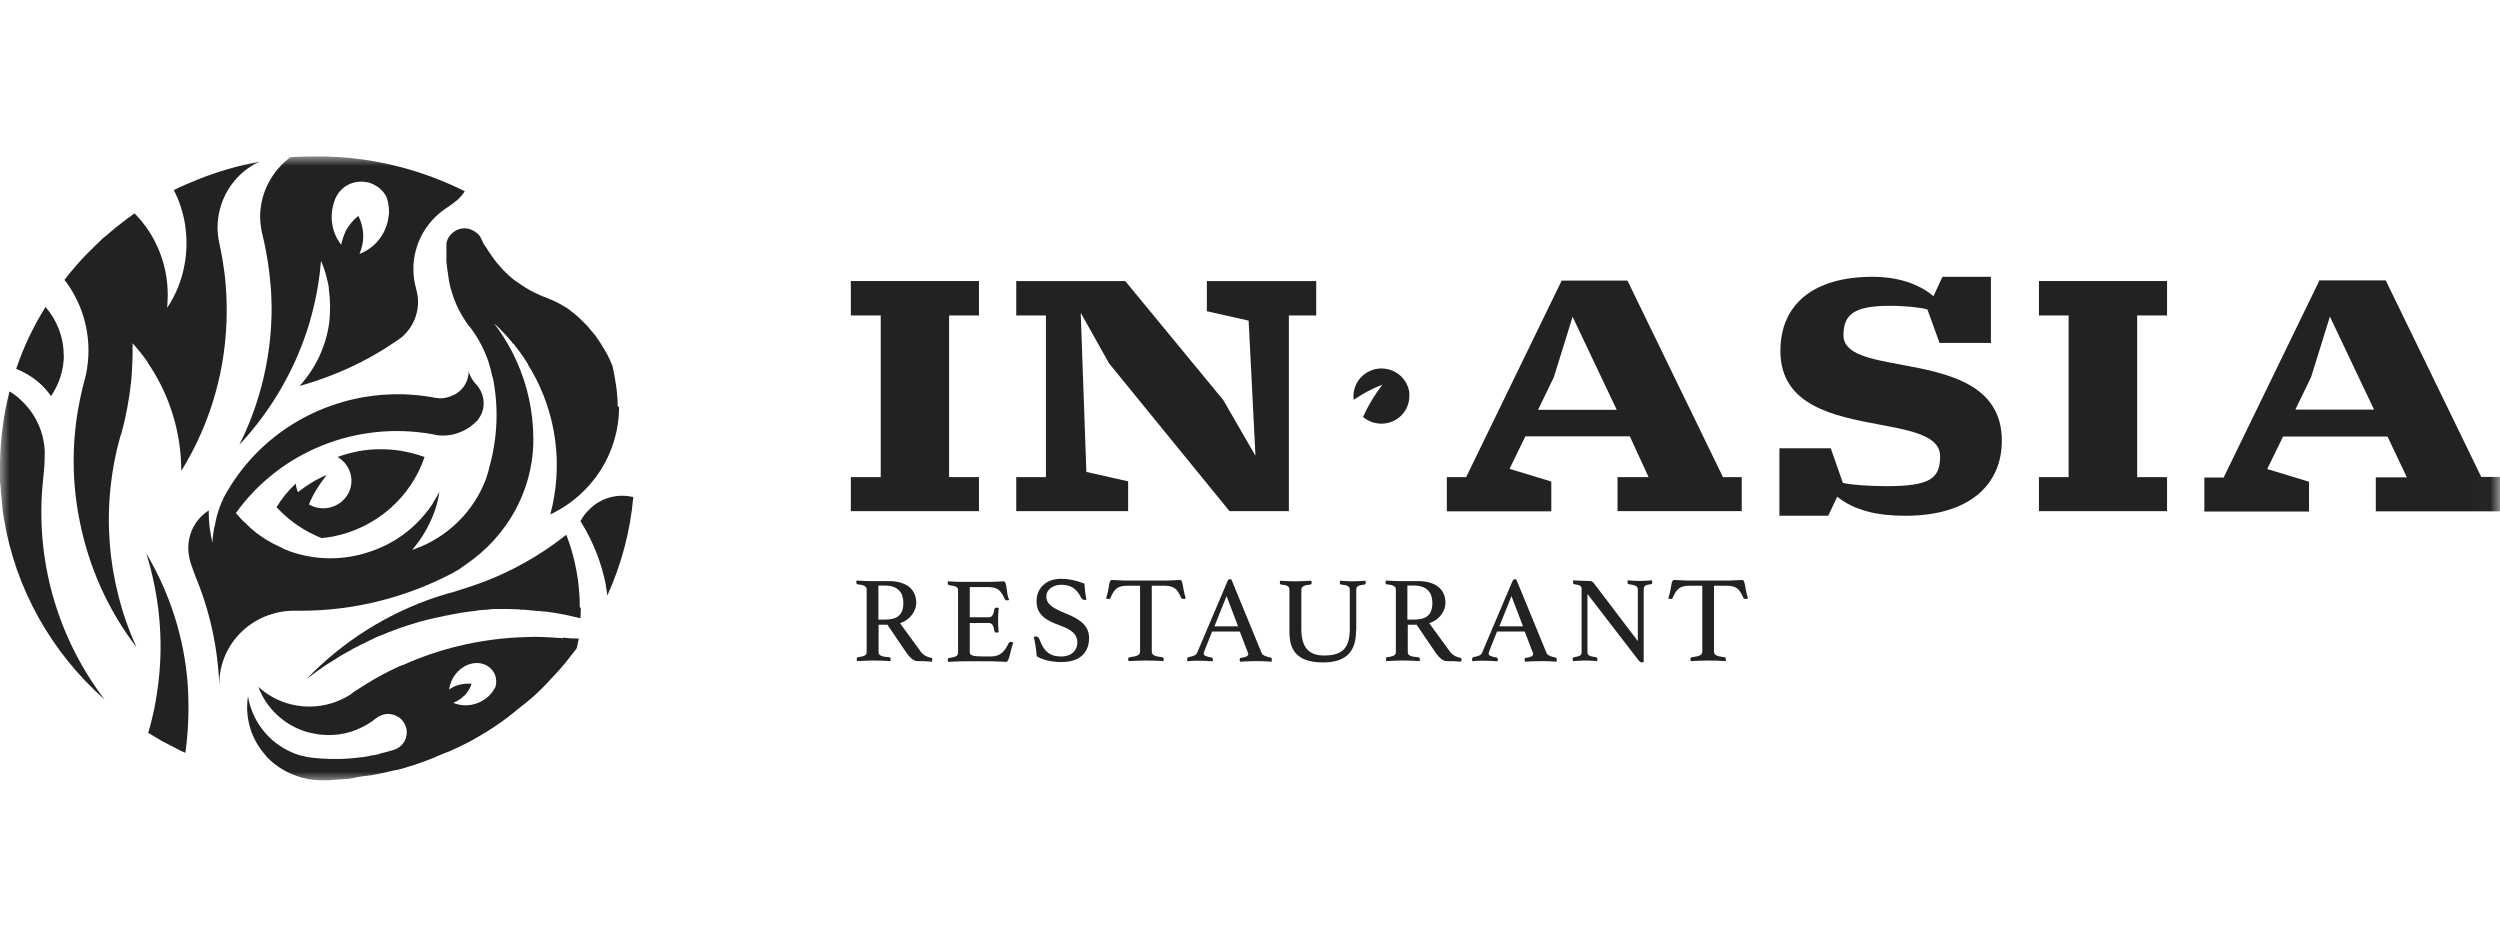
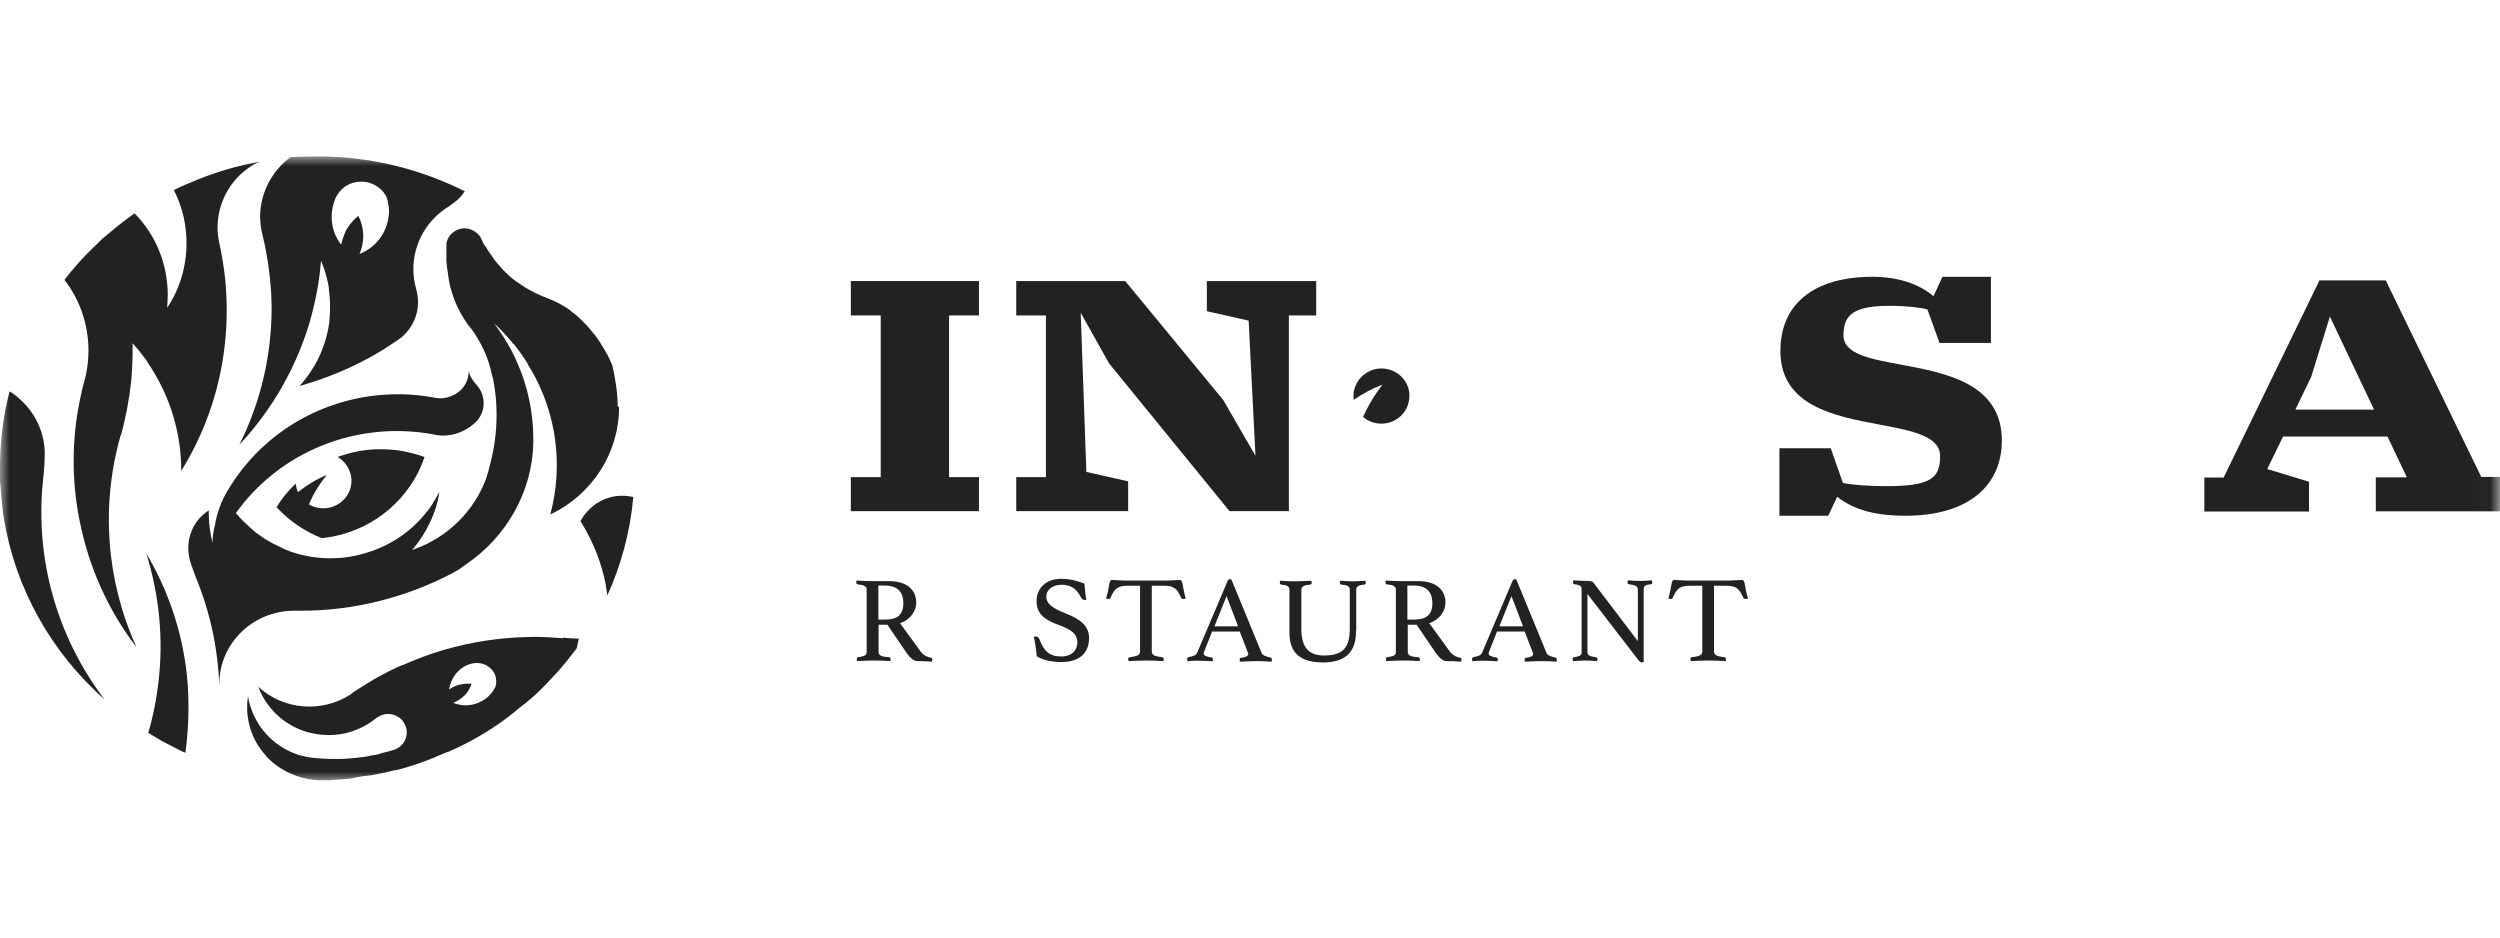
<svg xmlns="http://www.w3.org/2000/svg" width="128" height="48" viewBox="0 0 128 48" fill="none">
  <g clip-path="url(#clip0_1636_670)">
    <mask id="mask0_1636_670" style="mask-type:luminance" maskUnits="userSpaceOnUse" x="0" y="8" width="128" height="32">
      <path d="M127.98 8H0V40H127.98V8Z" fill="white" />
    </mask>
    <g mask="url(#mask0_1636_670)">
      <path d="M45.453 31.988H44.983V33.385C44.983 33.572 45.153 33.621 45.523 33.651C45.572 33.651 45.602 33.7 45.602 33.749C45.602 33.779 45.602 33.828 45.583 33.848C45.343 33.828 44.993 33.818 44.673 33.818C44.453 33.818 44.133 33.838 43.883 33.848C43.883 33.818 43.863 33.769 43.863 33.749C43.863 33.681 43.893 33.651 43.933 33.651C44.253 33.602 44.373 33.553 44.373 33.385V30.186C44.373 30.039 44.273 29.95 43.913 29.921C43.863 29.921 43.843 29.871 43.843 29.822C43.843 29.793 43.843 29.753 43.863 29.724C44.113 29.743 44.403 29.753 44.653 29.753H45.513C46.422 29.753 46.912 30.186 46.912 30.865C46.912 31.23 46.662 31.712 46.082 31.909L47.142 33.366C47.312 33.582 47.512 33.651 47.682 33.681C47.712 33.681 47.732 33.71 47.732 33.759C47.732 33.789 47.732 33.838 47.712 33.877C47.522 33.858 47.202 33.848 46.972 33.848C46.782 33.848 46.602 33.681 46.432 33.454L45.443 31.997L45.453 31.988ZM45.322 31.722C45.913 31.722 46.252 31.505 46.252 30.875C46.252 30.363 46.002 29.98 45.292 29.98H44.973V31.722H45.322Z" fill="#222222" />
-       <path d="M49.652 29.989V31.603H50.642C50.812 31.603 50.882 31.416 50.912 31.19C50.932 31.141 50.962 31.111 51.032 31.111C51.062 31.111 51.112 31.131 51.132 31.131C51.112 31.318 51.102 31.584 51.102 31.761C51.102 31.909 51.102 32.105 51.132 32.371C51.102 32.371 51.062 32.391 51.032 32.391C50.962 32.391 50.932 32.371 50.912 32.312C50.882 32.076 50.812 31.899 50.642 31.899H49.652V33.395C49.652 33.582 49.872 33.611 50.392 33.611H50.742C51.252 33.611 51.452 33.316 51.652 32.913C51.672 32.883 51.702 32.863 51.752 32.863C51.802 32.863 51.852 32.893 51.882 32.913C51.732 33.227 51.692 33.887 51.512 33.887C51.382 33.887 50.952 33.857 50.732 33.857H49.332C49.082 33.857 48.792 33.877 48.542 33.887C48.542 33.857 48.523 33.808 48.523 33.788C48.523 33.72 48.553 33.69 48.592 33.69C48.912 33.641 49.052 33.592 49.052 33.424V30.225C49.052 30.058 48.952 30.009 48.592 29.96C48.542 29.94 48.523 29.91 48.523 29.861C48.523 29.832 48.523 29.792 48.542 29.763C48.912 29.792 49.132 29.792 49.332 29.792H50.592C50.982 29.792 51.282 29.763 51.372 29.763C51.592 29.763 51.492 30.393 51.672 30.708C51.642 30.737 51.602 30.737 51.552 30.737C51.502 30.737 51.472 30.718 51.452 30.688C51.252 30.255 51.112 30.058 50.592 30.058H49.632V30.009L49.652 29.989Z" fill="#222222" />
      <path d="M55.551 30.718C55.451 30.718 55.401 30.668 55.361 30.619C55.141 30.157 54.851 29.94 54.331 29.94C53.931 29.94 53.572 30.176 53.572 30.54C53.572 30.934 53.922 31.151 54.561 31.407C55.371 31.721 55.761 32.086 55.761 32.666C55.761 33.346 55.361 33.897 54.341 33.897C53.822 33.897 53.362 33.779 53.082 33.602C53.052 33.257 53.002 32.922 52.932 32.607C52.962 32.588 53.002 32.588 53.032 32.588C53.132 32.588 53.182 32.637 53.222 32.735C53.442 33.336 53.731 33.611 54.331 33.611C54.891 33.611 55.161 33.277 55.161 32.893C55.161 32.46 54.841 32.233 54.281 32.027C53.541 31.761 53.072 31.475 53.072 30.767C53.072 30.137 53.541 29.635 54.321 29.635C54.721 29.635 55.061 29.704 55.521 29.881C55.541 30.127 55.571 30.442 55.621 30.698C55.621 30.718 55.591 30.718 55.551 30.718Z" fill="#222222" />
      <path d="M58.971 29.99V33.356C58.971 33.543 59.12 33.602 59.51 33.651C59.54 33.651 59.58 33.681 59.58 33.75C59.58 33.779 59.58 33.828 59.56 33.848C59.29 33.828 58.971 33.819 58.67 33.819C58.371 33.819 58.051 33.838 57.781 33.848C57.781 33.819 57.761 33.769 57.761 33.75C57.761 33.7 57.791 33.651 57.831 33.651C58.201 33.602 58.371 33.553 58.371 33.356V29.99H57.711C57.191 29.99 57.041 30.186 56.851 30.62C56.831 30.669 56.781 30.669 56.751 30.669C56.701 30.669 56.651 30.649 56.631 30.639C56.821 30.039 56.761 29.694 56.931 29.694C57.061 29.694 57.391 29.724 57.601 29.724H59.74C59.96 29.724 60.28 29.694 60.41 29.694C60.58 29.694 60.53 30.058 60.71 30.639C60.68 30.659 60.63 30.669 60.58 30.669C60.55 30.669 60.5 30.649 60.48 30.62C60.29 30.186 60.14 29.99 59.62 29.99H58.961H58.971Z" fill="#222222" />
      <path d="M63.49 32.333H62.06L61.66 33.346C61.64 33.396 61.63 33.445 61.63 33.474C61.63 33.553 61.75 33.622 62.02 33.661C62.07 33.661 62.1 33.711 62.1 33.76C62.1 33.789 62.1 33.829 62.08 33.858C61.84 33.839 61.57 33.829 61.34 33.829C61.17 33.829 60.99 33.829 60.8 33.858C60.8 33.829 60.78 33.779 60.78 33.76C60.78 33.711 60.8 33.661 60.86 33.642C61.13 33.593 61.25 33.543 61.3 33.406L62.85 29.754C62.88 29.675 62.93 29.655 62.97 29.655C63.01 29.655 63.02 29.655 63.05 29.675L64.6 33.445C64.65 33.563 64.87 33.632 65.04 33.661C65.09 33.681 65.12 33.691 65.12 33.779C65.12 33.809 65.12 33.848 65.1 33.878C64.83 33.858 64.56 33.848 64.32 33.848C64.08 33.848 63.73 33.868 63.49 33.878C63.49 33.848 63.47 33.799 63.47 33.779C63.47 33.701 63.5 33.681 63.54 33.681C63.76 33.652 63.91 33.602 63.91 33.484C63.91 33.465 63.91 33.435 63.88 33.386L63.48 32.342L63.49 32.333ZM63.39 32.067L62.8 30.521L62.18 32.067H63.39Z" fill="#222222" />
      <path d="M69.429 32.303C69.429 33.247 69.029 33.917 67.739 33.917C66.269 33.917 66.019 33.139 66.019 32.342V30.196C66.019 30.029 65.919 29.96 65.599 29.93C65.549 29.93 65.529 29.881 65.529 29.832C65.529 29.802 65.529 29.763 65.549 29.733C65.799 29.753 66.089 29.763 66.329 29.763C66.549 29.763 66.889 29.743 67.139 29.733C67.139 29.763 67.159 29.812 67.159 29.832C67.159 29.881 67.139 29.93 67.089 29.93C66.769 29.96 66.629 30.029 66.629 30.196V32.204C66.629 33.07 66.949 33.562 67.789 33.562C68.749 33.562 69.109 33.169 69.109 32.184V30.196C69.109 30.029 69.009 29.96 68.669 29.93C68.619 29.93 68.599 29.881 68.599 29.832C68.599 29.802 68.599 29.763 68.619 29.733C68.859 29.753 69.129 29.763 69.289 29.763C69.489 29.763 69.709 29.743 69.909 29.733C69.909 29.763 69.929 29.812 69.929 29.832C69.929 29.881 69.899 29.93 69.859 29.93C69.539 29.96 69.439 30.029 69.439 30.196V32.303H69.419H69.429Z" fill="#222222" />
      <path d="M72.548 31.988H72.078V33.385C72.078 33.572 72.248 33.621 72.618 33.651C72.668 33.651 72.698 33.7 72.698 33.749C72.698 33.779 72.698 33.828 72.678 33.848C72.438 33.828 72.088 33.818 71.768 33.818C71.548 33.818 71.228 33.838 70.978 33.848C70.978 33.818 70.959 33.769 70.959 33.749C70.959 33.681 70.989 33.651 71.028 33.651C71.348 33.602 71.468 33.553 71.468 33.385V30.186C71.468 30.039 71.368 29.95 71.008 29.921C70.959 29.921 70.939 29.871 70.939 29.822C70.939 29.793 70.939 29.753 70.959 29.724C71.208 29.743 71.498 29.753 71.748 29.753H72.608C73.518 29.753 74.008 30.186 74.008 30.865C74.008 31.23 73.758 31.712 73.178 31.909L74.238 33.366C74.408 33.582 74.608 33.651 74.778 33.681C74.808 33.681 74.828 33.71 74.828 33.759C74.828 33.789 74.828 33.838 74.808 33.877C74.618 33.858 74.298 33.848 74.068 33.848C73.878 33.848 73.698 33.681 73.528 33.454L72.538 31.997L72.548 31.988ZM72.408 31.722C72.998 31.722 73.338 31.505 73.338 30.875C73.338 30.363 73.088 29.98 72.378 29.98H72.058V31.722H72.408Z" fill="#222222" />
      <path d="M78.078 32.333H76.648L76.248 33.346C76.228 33.396 76.218 33.445 76.218 33.474C76.218 33.553 76.338 33.622 76.608 33.661C76.658 33.661 76.688 33.711 76.688 33.76C76.688 33.789 76.688 33.829 76.668 33.858C76.428 33.839 76.158 33.829 75.928 33.829C75.758 33.829 75.578 33.829 75.388 33.858C75.388 33.829 75.368 33.779 75.368 33.76C75.368 33.711 75.388 33.661 75.448 33.642C75.718 33.593 75.838 33.543 75.888 33.406L77.438 29.754C77.468 29.675 77.518 29.655 77.558 29.655C77.598 29.655 77.608 29.655 77.638 29.675L79.188 33.445C79.238 33.563 79.457 33.632 79.627 33.661C79.677 33.681 79.707 33.691 79.707 33.779C79.707 33.809 79.707 33.848 79.688 33.878C79.418 33.858 79.148 33.848 78.908 33.848C78.668 33.848 78.318 33.868 78.078 33.878C78.078 33.848 78.058 33.799 78.058 33.779C78.058 33.701 78.088 33.681 78.128 33.681C78.348 33.652 78.498 33.602 78.498 33.484C78.498 33.465 78.498 33.435 78.468 33.386L78.068 32.342L78.078 32.333ZM77.978 32.067L77.388 30.521L76.768 32.067H77.978Z" fill="#222222" />
      <path d="M83.857 32.834V30.196C83.857 30.009 83.727 29.96 83.397 29.911C83.347 29.911 83.327 29.861 83.327 29.812C83.327 29.783 83.327 29.743 83.347 29.714C83.567 29.734 83.807 29.743 83.987 29.743C84.167 29.743 84.387 29.724 84.577 29.714C84.577 29.743 84.597 29.793 84.597 29.812C84.597 29.881 84.577 29.911 84.527 29.911C84.237 29.94 84.157 30.009 84.157 30.177V33.897C84.157 33.897 84.087 33.917 84.057 33.917C84.007 33.917 83.957 33.887 83.887 33.799L81.278 30.413V33.385C81.278 33.553 81.377 33.602 81.717 33.651C81.747 33.651 81.787 33.681 81.787 33.749C81.787 33.779 81.787 33.819 81.767 33.848C81.547 33.828 81.328 33.819 81.147 33.819C80.978 33.819 80.728 33.838 80.538 33.848C80.538 33.819 80.518 33.769 80.518 33.749C80.518 33.681 80.548 33.651 80.588 33.651C80.888 33.602 80.978 33.553 80.978 33.385V30.147C80.978 30.019 80.907 29.95 80.608 29.911C80.558 29.911 80.538 29.861 80.538 29.812C80.538 29.783 80.558 29.714 80.558 29.714C80.558 29.714 80.978 29.743 81.228 29.743C81.477 29.743 81.517 29.763 81.577 29.822L83.857 32.824V32.834Z" fill="#222222" />
      <path d="M87.757 29.99V33.356C87.757 33.543 87.907 33.602 88.296 33.651C88.326 33.651 88.367 33.681 88.367 33.75C88.367 33.779 88.367 33.828 88.347 33.848C88.077 33.828 87.757 33.819 87.457 33.819C87.157 33.819 86.837 33.838 86.567 33.848C86.567 33.819 86.547 33.769 86.547 33.75C86.547 33.7 86.577 33.651 86.617 33.651C86.987 33.602 87.157 33.553 87.157 33.356V29.99H86.497C85.977 29.99 85.827 30.186 85.637 30.62C85.617 30.669 85.567 30.669 85.537 30.669C85.487 30.669 85.437 30.649 85.417 30.639C85.607 30.039 85.547 29.694 85.717 29.694C85.847 29.694 86.177 29.724 86.387 29.724H88.526C88.746 29.724 89.066 29.694 89.196 29.694C89.366 29.694 89.316 30.058 89.496 30.639C89.466 30.659 89.416 30.669 89.366 30.669C89.336 30.669 89.286 30.649 89.266 30.62C89.076 30.186 88.926 29.99 88.406 29.99H87.747H87.757Z" fill="#222222" />
      <path d="M43.563 26.171V24.429H45.093V16.151H43.563V14.389H50.123V16.151H48.593V24.429H50.123V26.171H43.563Z" fill="#222222" />
      <path d="M52.032 26.171V24.429H53.552V16.151H52.032V14.389H57.611L62.631 20.482L64.28 23.336L63.93 16.416L61.791 15.934V14.389H67.39V16.151H65.99V26.171H62.95L56.782 18.602L55.332 16.013L55.622 24.163L57.761 24.645V26.171H52.032Z" fill="#222222" />
-       <path d="M78.748 20.983H82.777L80.517 16.219L79.558 19.309L78.748 20.983ZM74.078 26.17V24.428H75.068L79.957 14.368H83.327L88.216 24.428H89.176V26.17H82.817V24.428H84.407L83.447 22.341H78.098L77.288 24.005L79.427 24.654V26.18H74.068L74.078 26.17Z" fill="#222222" />
      <path d="M91.106 26.407V22.952H93.735L94.355 24.724C94.775 24.822 95.655 24.891 96.585 24.891C98.824 24.891 99.334 24.497 99.334 23.365C99.334 22.322 97.904 22.056 96.245 21.741C93.915 21.308 91.156 20.777 91.156 17.971C91.156 15.56 92.875 14.172 95.875 14.172C97.135 14.172 98.234 14.516 98.994 15.166L99.454 14.172H101.934V17.558H99.304L98.684 15.845C98.364 15.747 97.585 15.658 96.745 15.658C94.905 15.658 94.385 16.121 94.385 17.164C94.385 18.129 95.735 18.375 97.335 18.67C99.664 19.103 102.494 19.645 102.494 22.558C102.494 24.852 100.794 26.407 97.555 26.407C96.125 26.407 94.945 26.141 94.065 25.432L93.605 26.407H91.106Z" fill="#222222" />
-       <path d="M104.394 26.171V24.429H105.913V16.151H104.394V14.389H110.953V16.151H109.423V24.429H110.953V26.171H104.394Z" fill="#222222" />
      <path d="M118.331 19.3L119.291 16.209L121.551 20.973H117.522L118.331 19.3ZM118.741 14.388L113.852 24.448H112.862V26.19H118.221V24.664L116.082 24.015L116.892 22.351H122.241L123.231 24.438H121.641V26.18H128V24.418H127.04L122.151 14.358H118.741V14.378V14.388Z" fill="#222222" />
      <path d="M72.158 20.285C72.158 21.062 71.518 21.692 70.729 21.692C70.379 21.692 70.039 21.564 69.789 21.348C69.989 20.885 70.249 20.452 70.529 20.038C70.609 19.92 70.699 19.802 70.779 19.694C70.259 19.891 69.769 20.157 69.309 20.471C69.209 19.694 69.749 18.995 70.539 18.877C71.329 18.779 72.038 19.31 72.158 20.088V20.285Z" fill="#222222" />
      <path d="M9.539 38.159C9.519 38.287 9.509 38.406 9.489 38.543C9.319 38.474 9.149 38.396 8.999 38.307C8.779 38.189 8.539 38.071 8.329 37.962L8.159 37.864C7.959 37.746 7.769 37.628 7.589 37.52C7.839 36.693 8.009 35.827 8.109 34.96C8.379 32.736 8.159 30.482 7.489 28.336C8.699 30.373 9.429 32.647 9.609 35.01C9.679 36.073 9.659 37.136 9.539 38.159Z" fill="#222222" />
      <path d="M5.379 35.836C2.63 33.415 0.79 30.137 0.2 26.554C0.17 26.357 0.13 26.141 0.12 25.944V25.914C0.1 25.816 0.1 25.718 0.09 25.619V25.599C0.07 25.501 0.07 25.412 0.06 25.314C0.04 25.216 0.04 25.127 0.04 25.048C0.04 24.999 0.04 24.93 0.02 24.881C0.02 24.832 0.02 24.763 0 24.694V23.769C0.02 22.509 0.17 21.249 0.49 20.038C0.74 20.186 0.96 20.373 1.16 20.57C1.85 21.249 2.26 22.164 2.29 23.129V23.326C2.29 23.621 2.27 23.926 2.24 24.221V24.241C2.22 24.34 2.22 24.438 2.21 24.527C1.77 28.562 2.9 32.608 5.379 35.846V35.836Z" fill="#222222" />
-       <path d="M3.27 18.178C3.27 18.926 3.03 19.674 2.61 20.284C2.48 20.087 2.32 19.9 2.15 19.733C1.78 19.369 1.32 19.083 0.83 18.886C1.2 17.774 1.71 16.711 2.33 15.717C2.92 16.396 3.26 17.262 3.26 18.178H3.27Z" fill="#222222" />
      <path d="M11.528 9.988C11.279 10.5 11.139 11.071 11.139 11.652C11.139 11.898 11.169 12.154 11.219 12.4L11.239 12.498C11.368 13.079 11.459 13.679 11.528 14.27C11.579 14.801 11.608 15.353 11.608 15.894C11.608 18.798 10.819 21.633 9.279 24.113V24.083C9.279 22.194 8.719 20.333 7.679 18.739C7.629 18.67 7.579 18.611 7.549 18.522C7.309 18.187 7.059 17.872 6.789 17.577V18.237C6.769 18.67 6.759 19.083 6.719 19.497C6.619 20.422 6.449 21.357 6.199 22.253L6.179 22.282C5.15 25.885 5.439 29.733 6.989 33.139C5.539 31.249 4.56 29.054 4.09 26.731C3.7 24.841 3.67 22.892 3.99 21.003C4.06 20.609 4.14 20.225 4.23 19.841L4.4 19.191C4.48 18.798 4.53 18.374 4.53 17.961C4.53 16.652 4.11 15.372 3.3 14.329C3.35 14.26 3.42 14.181 3.47 14.112C3.5 14.063 3.55 14.014 3.59 13.965C3.62 13.915 3.66 13.886 3.69 13.847C3.77 13.748 3.86 13.65 3.94 13.551C4.11 13.354 4.29 13.158 4.48 12.971L4.77 12.685C4.9 12.557 5.04 12.419 5.17 12.291C5.239 12.223 5.299 12.163 5.389 12.104L5.609 11.917C6.009 11.573 6.449 11.238 6.889 10.923C7.989 12.036 8.589 13.541 8.589 15.107C8.589 15.323 8.569 15.54 8.559 15.756C9.219 14.782 9.549 13.61 9.549 12.449C9.549 12.114 9.519 11.789 9.469 11.455C9.369 10.854 9.179 10.274 8.899 9.732C9.289 9.535 9.689 9.368 10.099 9.201C11.129 8.787 12.208 8.472 13.298 8.275C12.518 8.62 11.899 9.24 11.528 9.988Z" fill="#222222" />
      <path d="M32.425 25.442C32.275 27.184 31.816 28.897 31.096 30.492C31.076 30.374 31.066 30.256 31.046 30.147C31.026 30.078 31.016 30 31.016 29.931C30.796 28.819 30.376 27.755 29.786 26.791C29.766 26.761 29.756 26.722 29.716 26.692C29.836 26.456 29.986 26.259 30.176 26.082C30.766 25.482 31.625 25.255 32.435 25.452L32.425 25.442Z" fill="#222222" />
-       <path d="M29.736 31.121C29.736 31.308 29.736 31.466 29.716 31.653C29.596 31.623 29.496 31.604 29.376 31.574C29.256 31.544 29.176 31.525 29.076 31.505C28.996 31.485 28.926 31.476 28.836 31.456L28.716 31.436C28.636 31.416 28.526 31.407 28.446 31.387C28.346 31.367 28.246 31.358 28.126 31.338C28.026 31.318 27.926 31.308 27.806 31.308C27.726 31.289 27.616 31.289 27.536 31.279H27.466L27.296 31.259H27.226L27.106 31.239C27.026 31.239 26.936 31.22 26.866 31.22H26.766C26.696 31.22 26.636 31.22 26.566 31.2C26.366 31.2 26.176 31.18 25.976 31.18H25.246L25.056 31.2L24.886 31.22C24.786 31.22 24.666 31.239 24.566 31.239L24.446 31.259L24.316 31.279C24.186 31.298 24.047 31.308 23.916 31.328L23.716 31.358C23.666 31.358 23.616 31.377 23.567 31.377L23.497 31.397C23.397 31.416 23.307 31.426 23.207 31.446C23.127 31.466 23.057 31.476 22.967 31.495L22.797 31.525L22.667 31.554C22.597 31.574 22.517 31.584 22.447 31.604L22.297 31.633C22.177 31.663 22.057 31.682 21.947 31.712L21.757 31.761C21.437 31.84 21.117 31.948 20.797 32.047C20.697 32.076 20.607 32.115 20.507 32.145L20.427 32.175C20.347 32.204 20.237 32.243 20.157 32.273C19.957 32.342 19.767 32.42 19.567 32.509L19.487 32.539C19.387 32.568 19.297 32.617 19.197 32.657C19.117 32.706 18.997 32.755 18.897 32.804C18.797 32.854 18.707 32.903 18.607 32.952L18.557 32.972C18.477 33.001 18.387 33.05 18.317 33.1L18.247 33.129L17.997 33.257L17.977 33.277L17.738 33.405L17.688 33.434C17.587 33.484 17.497 33.553 17.398 33.602C17.297 33.671 17.207 33.72 17.108 33.789L17.058 33.818C16.978 33.867 16.908 33.917 16.818 33.966C16.628 34.094 16.448 34.212 16.258 34.35C16.178 34.419 16.068 34.478 15.988 34.547C15.908 34.616 15.818 34.675 15.718 34.743C15.838 34.625 15.958 34.507 16.058 34.399C17.967 32.539 20.307 31.161 22.867 30.403C23.087 30.354 23.307 30.285 23.507 30.216C23.927 30.088 24.336 29.95 24.736 29.802C26.216 29.241 27.616 28.454 28.866 27.479L28.996 27.381C29.456 28.572 29.686 29.842 29.686 31.102L29.736 31.121Z" fill="#222222" />
      <path d="M25.336 35.216C25.286 35.314 25.236 35.403 25.166 35.482C25.116 35.531 25.086 35.58 25.036 35.629C25.016 35.649 24.986 35.678 24.956 35.698C24.466 36.112 23.796 36.23 23.206 35.984C23.406 35.905 23.596 35.787 23.746 35.639L23.776 35.619C23.776 35.619 23.796 35.59 23.806 35.59C23.956 35.423 24.076 35.226 24.146 35.009C23.906 34.989 23.656 35.009 23.416 35.088C23.266 35.137 23.116 35.216 22.996 35.304C23.066 34.743 23.436 34.241 23.976 34.025H23.996C23.996 34.025 24.066 33.995 24.096 33.995L24.146 33.976C24.226 33.956 24.336 33.946 24.416 33.946C24.686 33.946 24.936 34.044 25.126 34.231C25.196 34.3 25.246 34.359 25.296 34.448C25.416 34.665 25.446 34.96 25.346 35.226L25.336 35.216ZM28.825 32.676C28.355 32.647 27.886 32.607 27.406 32.607C27.086 32.607 26.766 32.627 26.446 32.637C24.436 32.755 22.486 33.218 20.667 34.035L20.597 34.054L20.527 34.084L20.447 34.113C20.127 34.261 19.827 34.409 19.517 34.576C19.027 34.842 18.577 35.127 18.117 35.423C18.117 35.423 18.097 35.423 18.097 35.442C18.047 35.472 18.017 35.511 17.967 35.541L17.947 35.56C16.467 36.505 14.528 36.358 13.228 35.167C13.628 36.259 14.548 37.125 15.688 37.47C15.757 37.49 15.817 37.499 15.887 37.519C16.677 37.716 17.527 37.667 18.277 37.352C18.627 37.204 18.967 37.017 19.257 36.771C19.427 36.643 19.647 36.554 19.867 36.554C20.057 36.554 20.217 36.604 20.377 36.702C20.447 36.732 20.497 36.781 20.547 36.83C20.667 36.948 20.747 37.096 20.797 37.263C20.817 37.332 20.827 37.411 20.827 37.499C20.827 37.893 20.577 38.248 20.207 38.376C20.187 38.376 20.177 38.395 20.157 38.395C19.937 38.464 19.697 38.523 19.467 38.582L19.437 38.602L19.307 38.631L19.157 38.661H19.137C19.067 38.681 19.017 38.681 18.947 38.691L18.897 38.71L18.727 38.74C18.657 38.759 18.597 38.759 18.507 38.769C18.287 38.799 18.067 38.818 17.837 38.838C17.717 38.838 17.587 38.858 17.467 38.858H16.927C16.777 38.858 16.627 38.838 16.487 38.838H16.467C16.247 38.818 16.027 38.809 15.807 38.769H15.787C15.637 38.74 15.488 38.7 15.348 38.671C14.168 38.307 13.238 37.411 12.848 36.249C12.778 36.053 12.728 35.856 12.698 35.639C12.528 36.732 12.848 37.834 13.588 38.661C13.608 38.681 13.618 38.71 13.638 38.73L13.718 38.809C13.768 38.858 13.818 38.907 13.848 38.937C14.538 39.566 15.467 39.931 16.407 39.95H16.867L17.057 39.931L17.257 39.911H17.377C17.457 39.911 17.547 39.891 17.627 39.891L17.877 39.872L17.977 39.852L18.107 39.832C18.107 39.832 18.157 39.832 18.187 39.813L18.257 39.793H18.277L18.397 39.773L18.527 39.754C18.607 39.734 18.697 39.734 18.767 39.724C18.847 39.704 18.937 39.704 19.007 39.694C19.087 39.675 19.177 39.665 19.257 39.645C19.337 39.626 19.427 39.616 19.507 39.596C19.677 39.566 19.847 39.527 20.017 39.478L20.257 39.429H20.277C20.447 39.399 20.597 39.35 20.767 39.301L20.987 39.232C21.277 39.153 21.547 39.045 21.826 38.946L22.026 38.868C22.156 38.818 22.296 38.769 22.426 38.7L22.666 38.602L22.906 38.504H22.926C23.266 38.356 23.586 38.208 23.906 38.041L24.096 37.942C24.616 37.657 25.106 37.362 25.596 37.017C25.696 36.948 25.796 36.87 25.896 36.801C25.976 36.732 26.066 36.682 26.136 36.614L26.376 36.427L26.426 36.377C26.496 36.328 26.546 36.279 26.616 36.23C26.696 36.161 26.766 36.102 26.856 36.043C26.976 35.944 27.076 35.856 27.196 35.757L27.346 35.629C27.476 35.501 27.616 35.383 27.746 35.245L27.875 35.117C28.245 34.733 28.615 34.34 28.955 33.926C29.125 33.71 29.295 33.493 29.465 33.277C29.485 33.247 29.515 33.208 29.535 33.178V33.159C29.565 33.011 29.605 32.844 29.635 32.696C29.335 32.696 29.075 32.676 28.825 32.647V32.676Z" fill="#222222" />
      <path d="M19.907 10.973C19.837 11.888 19.267 12.666 18.407 13C18.527 12.715 18.597 12.42 18.597 12.105V11.977C18.577 11.662 18.497 11.347 18.347 11.051C18.077 11.268 17.857 11.534 17.687 11.849V11.868C17.587 12.085 17.517 12.301 17.467 12.528C16.957 11.878 16.847 11.002 17.147 10.234V10.215C17.167 10.165 17.197 10.116 17.217 10.067L17.247 10.018C17.497 9.565 17.977 9.299 18.497 9.299C18.627 9.299 18.767 9.319 18.887 9.349C19.277 9.467 19.617 9.732 19.797 10.097C19.847 10.244 19.877 10.392 19.897 10.549C19.917 10.648 19.917 10.746 19.917 10.845V10.973H19.907ZM16.947 8.02L16.697 8H15.967C15.697 8 15.407 8.02 15.137 8.03L14.867 8.049C13.908 8.768 13.338 9.87 13.318 11.051C13.318 11.317 13.348 11.583 13.398 11.849C13.418 11.918 13.428 11.977 13.448 12.065C13.668 12.961 13.798 13.857 13.868 14.772C13.868 14.87 13.888 14.989 13.888 15.087C13.888 15.304 13.908 15.54 13.908 15.746C13.908 18.188 13.348 20.589 12.258 22.765C12.278 22.745 12.288 22.735 12.308 22.715C13.947 20.944 15.157 18.827 15.847 16.524C16.017 15.924 16.167 15.313 16.267 14.703C16.347 14.25 16.397 13.807 16.437 13.355C16.607 13.748 16.727 14.152 16.807 14.565C16.827 14.644 16.837 14.713 16.837 14.802C16.917 15.363 16.917 15.943 16.857 16.524C16.687 17.735 16.167 18.847 15.337 19.762L15.607 19.684C17.227 19.201 18.777 18.493 20.177 17.538C20.327 17.44 20.466 17.341 20.596 17.243C20.627 17.213 20.666 17.174 20.697 17.144C21.316 16.534 21.556 15.638 21.306 14.802V14.782C20.936 13.473 21.306 12.075 22.286 11.11C22.506 10.894 22.746 10.717 22.996 10.559L23.016 10.54C23.166 10.441 23.316 10.323 23.456 10.205C23.586 10.077 23.706 9.939 23.796 9.791C21.666 8.728 19.337 8.118 16.947 8.02Z" fill="#222222" />
      <path d="M31.695 20.846C31.695 23.188 30.325 25.324 28.176 26.338C28.846 23.828 28.496 21.18 27.196 18.936C27.176 18.906 27.166 18.887 27.146 18.857C27.096 18.779 27.046 18.71 27.016 18.621C26.946 18.523 26.886 18.404 26.816 18.306C26.786 18.257 26.736 18.188 26.696 18.139C26.676 18.109 26.666 18.089 26.646 18.06C26.596 17.991 26.546 17.932 26.496 17.863C26.466 17.814 26.426 17.784 26.396 17.735L26.376 17.706C26.346 17.656 26.306 17.607 26.256 17.578L26.206 17.509C26.006 17.273 25.806 17.046 25.586 16.829C25.486 16.731 25.396 16.642 25.296 16.564C25.486 16.8 25.646 17.046 25.806 17.292C26.046 17.676 26.266 18.07 26.446 18.483C27.016 19.743 27.306 21.101 27.306 22.48V22.716C27.236 25.177 25.956 27.46 23.886 28.878L23.486 29.163C23.366 29.232 23.247 29.291 23.137 29.36C20.757 30.6 18.117 31.269 15.428 31.269H15.058C12.948 31.269 11.228 32.943 11.228 35.02V35.098C11.158 33.209 10.758 31.328 10.029 29.567C9.999 29.498 9.979 29.448 9.959 29.38C9.879 29.163 9.809 28.966 9.739 28.75C9.719 28.681 9.709 28.622 9.689 28.553V28.523C9.659 28.375 9.639 28.208 9.639 28.061C9.639 27.431 9.889 26.83 10.349 26.397C10.448 26.299 10.569 26.21 10.688 26.131V26.279C10.688 26.791 10.758 27.293 10.879 27.785C10.879 27.598 10.899 27.44 10.928 27.253C10.948 27.184 10.948 27.125 10.959 27.056L10.979 26.988C10.979 26.988 10.979 26.938 10.998 26.919C11.018 26.869 11.018 26.801 11.028 26.751C11.028 26.722 11.049 26.683 11.049 26.653C11.068 26.604 11.068 26.555 11.078 26.525C11.098 26.456 11.108 26.397 11.128 26.328C11.148 26.279 11.158 26.23 11.178 26.18C11.208 26.062 11.258 25.944 11.298 25.836C11.318 25.767 11.348 25.718 11.368 25.669C11.398 25.6 11.438 25.521 11.468 25.452C13.188 22.253 16.558 20.225 20.257 20.186H20.377C20.597 20.186 20.797 20.186 21.017 20.206C21.317 20.225 21.627 20.255 21.927 20.304C22.027 20.324 22.117 20.334 22.217 20.353C22.247 20.373 22.297 20.373 22.347 20.373C22.417 20.393 22.477 20.393 22.547 20.393C22.617 20.393 22.677 20.393 22.767 20.373C22.957 20.343 23.137 20.275 23.306 20.186C23.407 20.117 23.497 20.058 23.576 19.989C23.846 19.723 23.996 19.379 23.996 18.995C24.046 19.241 24.186 19.458 24.346 19.645L24.376 19.674C24.746 20.068 24.866 20.639 24.676 21.131C24.626 21.259 24.546 21.397 24.456 21.515L24.436 21.535C24.436 21.535 24.386 21.584 24.356 21.613C24.326 21.643 24.306 21.663 24.276 21.682L24.256 21.702C23.956 21.968 23.567 22.165 23.157 22.253C23.007 22.283 22.837 22.302 22.687 22.302H22.667C22.547 22.302 22.427 22.283 22.317 22.273L22.267 22.253C22.267 22.253 22.197 22.233 22.147 22.233C18.267 21.535 14.338 23.109 12.078 26.269C12.248 26.466 12.418 26.663 12.618 26.83L12.718 26.929L12.798 27.007L12.878 27.076L12.958 27.145C12.958 27.145 13.008 27.175 13.038 27.214L13.138 27.293C13.258 27.372 13.358 27.46 13.488 27.539C13.518 27.568 13.568 27.588 13.608 27.618C13.638 27.637 13.688 27.667 13.728 27.686C13.768 27.706 13.808 27.736 13.848 27.755L13.968 27.824L14.478 28.07L14.498 28.09C14.498 28.09 14.578 28.12 14.618 28.139C14.638 28.159 14.668 28.159 14.698 28.169C14.748 28.189 14.818 28.218 14.868 28.238C16.168 28.691 17.577 28.7 18.877 28.267C20.027 27.903 21.057 27.204 21.807 26.259C21.837 26.21 21.887 26.161 21.927 26.112C21.957 26.082 21.977 26.043 22.007 25.994C22.057 25.925 22.107 25.866 22.157 25.777C22.177 25.757 22.187 25.728 22.187 25.708C22.207 25.688 22.217 25.639 22.257 25.61C22.257 25.59 22.277 25.59 22.277 25.58C22.297 25.55 22.307 25.511 22.327 25.482C22.347 25.452 22.357 25.432 22.377 25.403C22.397 25.373 22.407 25.334 22.427 25.304C22.447 25.275 22.477 25.226 22.497 25.186C22.417 25.738 22.247 26.279 21.987 26.801C21.787 27.234 21.517 27.647 21.207 28.031C21.177 28.08 21.137 28.11 21.107 28.159C21.157 28.139 21.187 28.129 21.237 28.11C22.927 27.5 24.256 26.18 24.876 24.537C24.896 24.507 24.906 24.468 24.906 24.438C24.956 24.291 25.006 24.143 25.036 24.005V23.985C25.476 22.46 25.546 20.846 25.226 19.3L25.206 19.28C25.156 19.015 25.086 18.769 25.006 18.513C24.816 17.952 24.536 17.4 24.176 16.898C24.126 16.829 24.076 16.751 24.006 16.682L23.986 16.662C23.616 16.15 23.326 15.599 23.147 14.999C23.077 14.802 23.027 14.605 22.997 14.398C22.977 14.369 22.977 14.329 22.977 14.28C22.977 14.251 22.957 14.201 22.957 14.162C22.957 14.123 22.937 14.064 22.937 14.034V14.014C22.937 13.965 22.917 13.916 22.917 13.886C22.917 13.857 22.897 13.788 22.897 13.739C22.897 13.69 22.877 13.64 22.877 13.591C22.877 13.542 22.877 13.493 22.857 13.444V12.469C22.877 12.341 22.927 12.223 22.987 12.124C23.157 11.878 23.427 11.711 23.727 11.691H23.856C24.076 11.711 24.276 11.809 24.446 11.957L24.476 11.987C24.546 12.056 24.596 12.115 24.626 12.203C24.626 12.223 24.646 12.233 24.646 12.233C24.666 12.262 24.676 12.302 24.696 12.351C24.696 12.371 24.716 12.371 24.716 12.38L24.746 12.459C24.746 12.459 24.776 12.528 24.816 12.558C24.836 12.587 24.846 12.627 24.886 12.656C24.986 12.843 25.106 13.001 25.226 13.168C25.246 13.197 25.276 13.237 25.296 13.266C25.316 13.296 25.346 13.335 25.366 13.365L25.446 13.463L25.516 13.542L25.616 13.66C25.666 13.709 25.716 13.778 25.766 13.827C25.886 13.945 26.006 14.064 26.116 14.162C26.236 14.261 26.366 14.379 26.506 14.457C26.776 14.654 27.046 14.822 27.346 14.969C27.396 14.999 27.446 15.018 27.516 15.048C27.566 15.077 27.616 15.097 27.666 15.117C27.766 15.166 27.886 15.215 27.986 15.245L28.016 15.264C28.356 15.383 28.656 15.55 28.956 15.727L29.106 15.825L29.126 15.845C29.176 15.875 29.226 15.914 29.276 15.963C29.476 16.111 29.666 16.278 29.846 16.465C29.895 16.515 29.945 16.564 29.995 16.613L30.015 16.633C30.066 16.682 30.116 16.731 30.145 16.78L30.166 16.8C30.195 16.849 30.245 16.898 30.285 16.948C30.305 16.967 30.305 16.977 30.315 16.977C30.345 17.026 30.395 17.076 30.435 17.125L30.465 17.154C30.495 17.204 30.535 17.253 30.565 17.302C30.615 17.381 30.685 17.469 30.735 17.548C30.765 17.597 30.805 17.666 30.835 17.715C30.865 17.765 30.915 17.843 30.955 17.912C30.975 17.942 30.985 17.991 31.025 18.03C31.045 18.06 31.055 18.109 31.095 18.148C31.125 18.227 31.175 18.316 31.215 18.395C31.245 18.473 31.295 18.582 31.335 18.68C31.335 18.68 31.342 18.69 31.355 18.71C31.505 19.408 31.625 20.107 31.625 20.796L31.695 20.846Z" fill="#222222" />
      <path d="M21.737 23.404C21.027 25.491 19.237 27.037 17.048 27.47C16.848 27.499 16.658 27.539 16.458 27.549C15.628 27.214 14.888 26.722 14.278 26.092C14.248 26.062 14.208 26.013 14.158 25.974C14.428 25.521 14.748 25.127 15.138 24.763C15.158 24.91 15.188 25.058 15.258 25.196C15.718 24.832 16.198 24.537 16.728 24.32C16.358 24.783 16.038 25.285 15.818 25.826C16.488 26.22 17.368 26.013 17.788 25.344C18.128 24.792 18.038 24.103 17.588 23.631C17.508 23.552 17.398 23.464 17.288 23.395C17.978 23.149 18.688 23.001 19.427 23.001H19.527C19.867 23.001 20.187 23.03 20.517 23.08C20.907 23.149 21.327 23.247 21.727 23.395L21.737 23.404Z" fill="#222222" />
    </g>
  </g>
  <defs>
    <clipPath id="clip0_1636_670">
      <rect width="128" height="32" fill="white" transform="translate(0 8)" />
    </clipPath>
  </defs>
</svg>